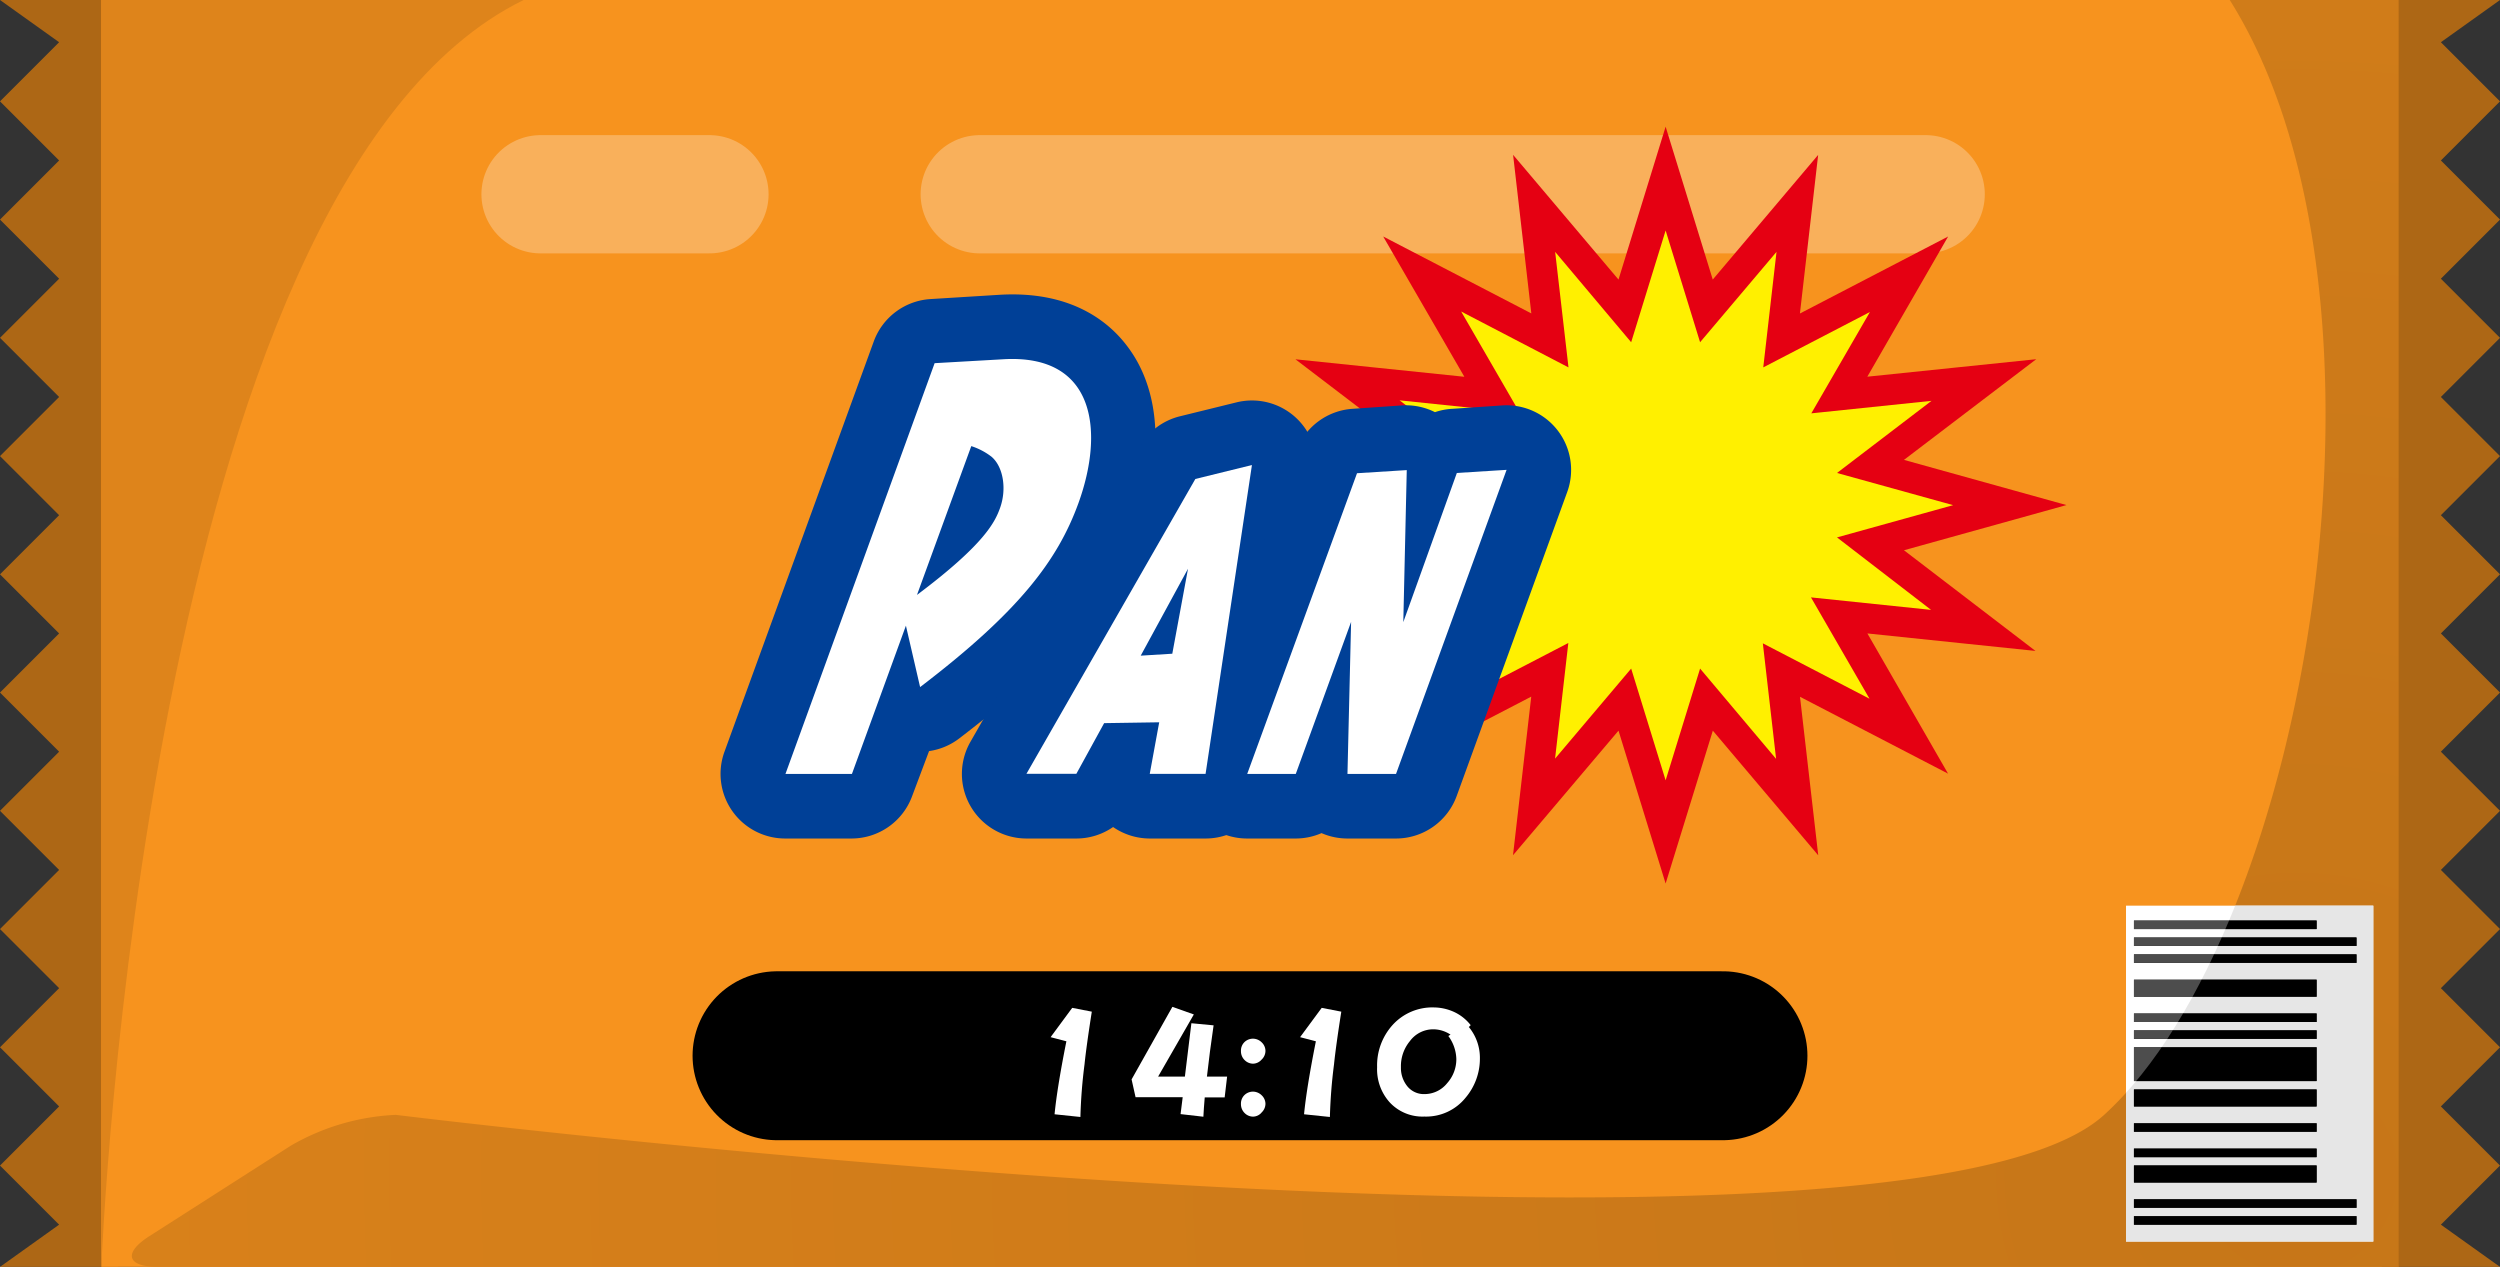
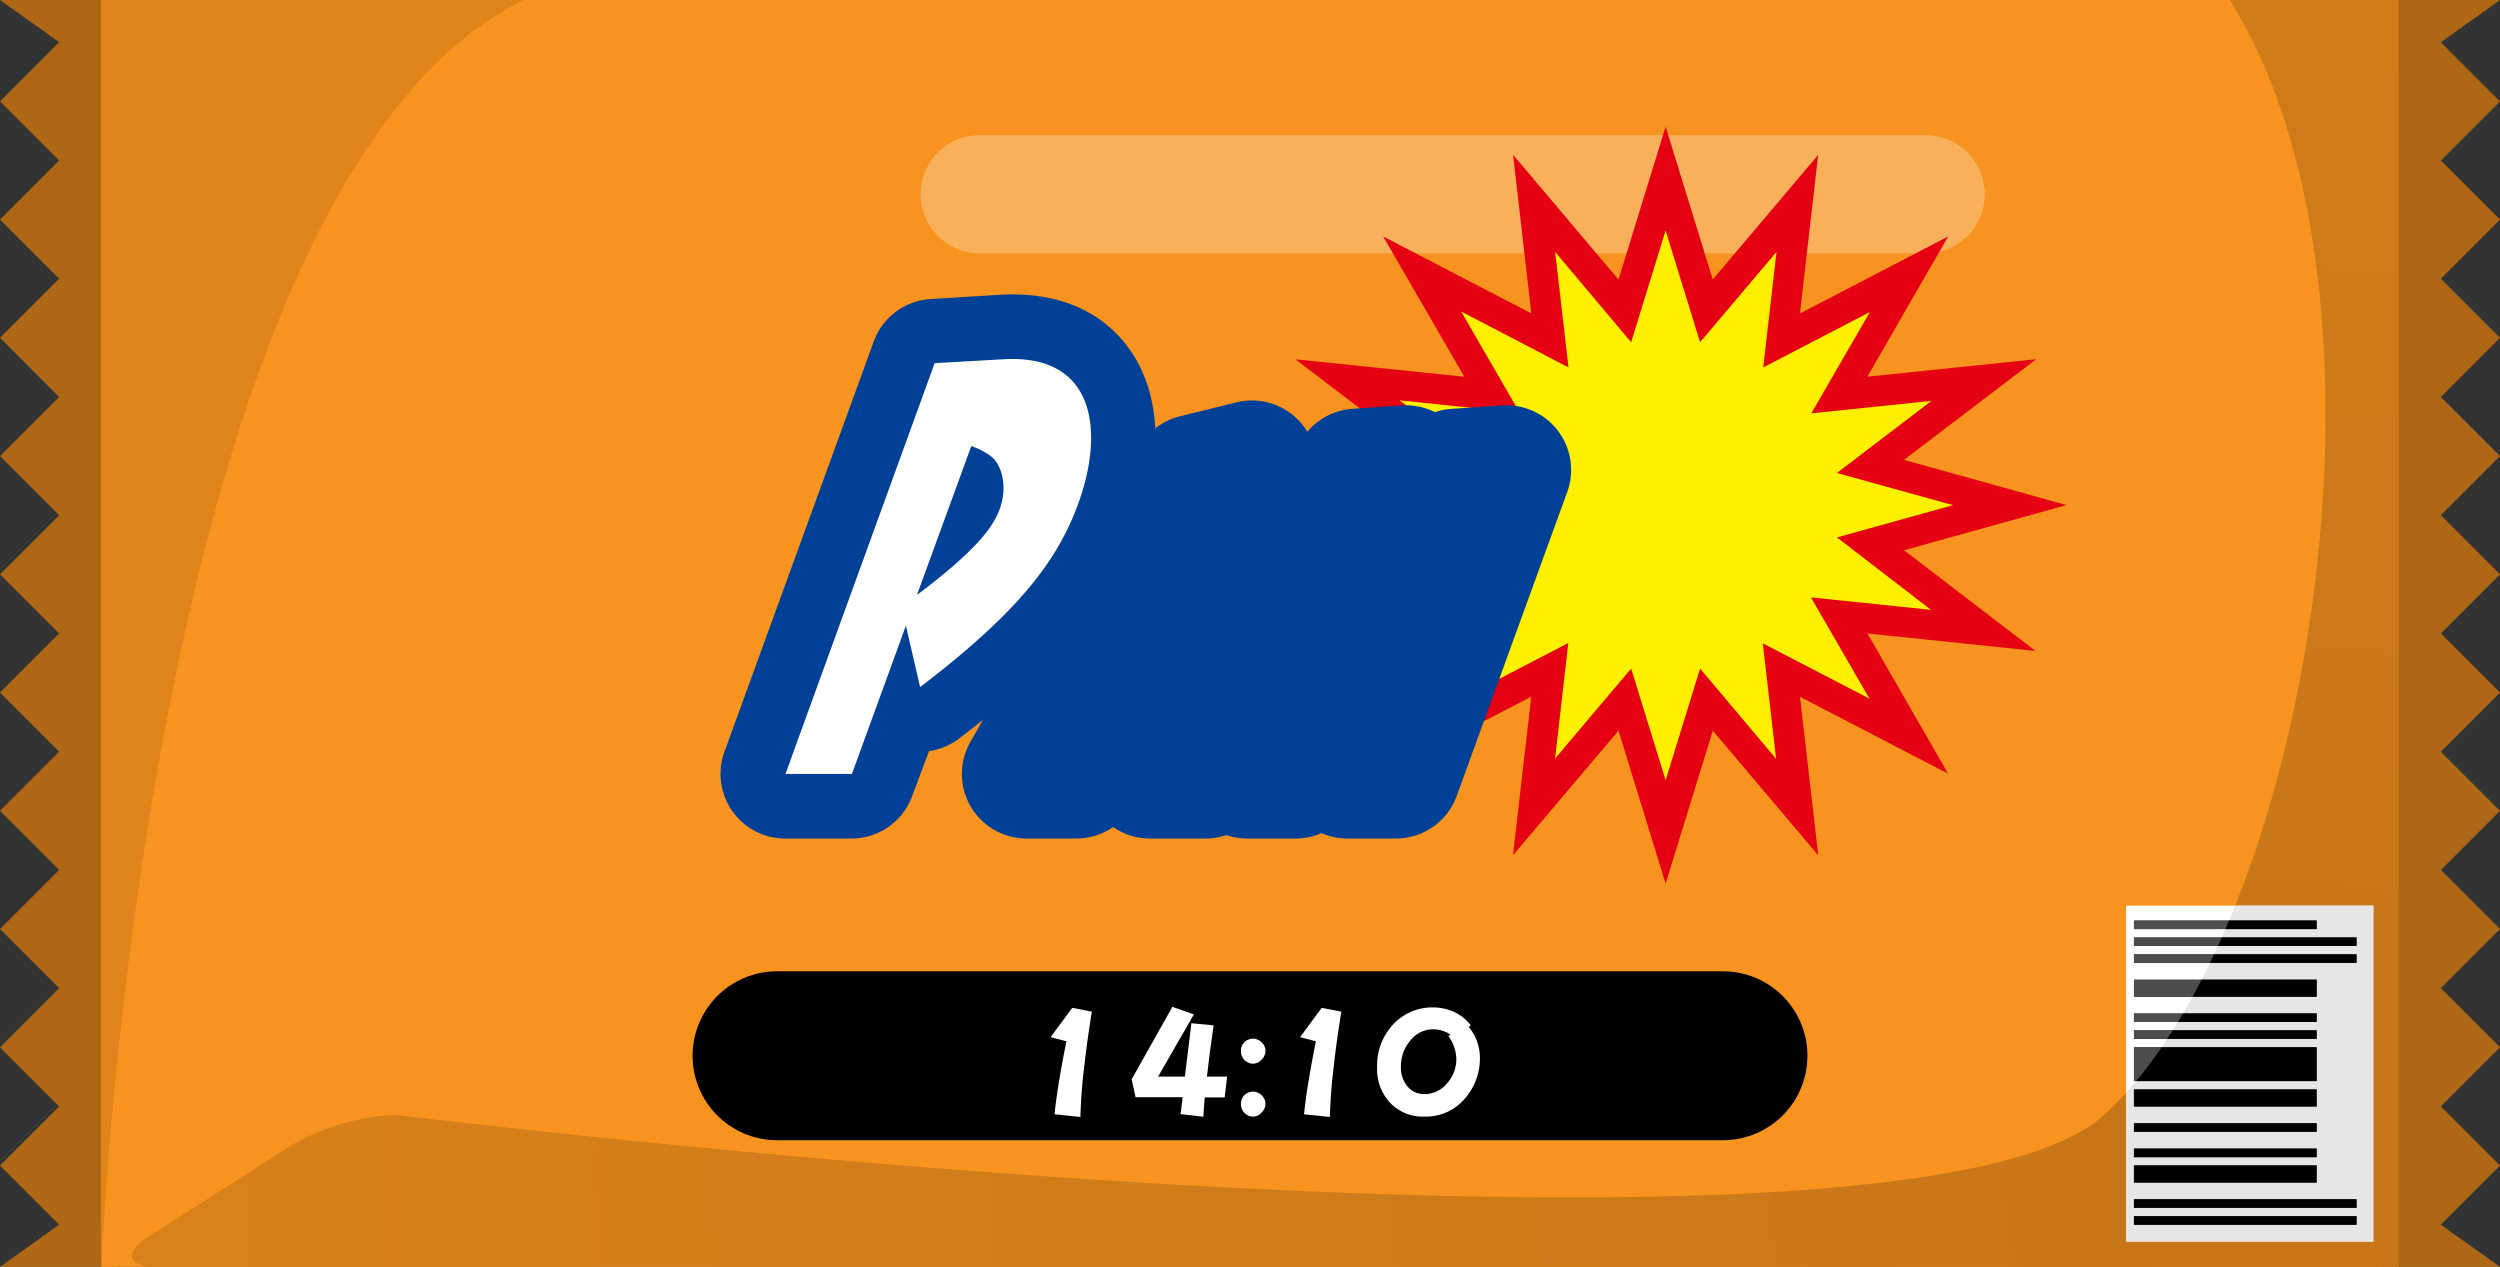
<svg xmlns="http://www.w3.org/2000/svg" xmlns:xlink="http://www.w3.org/1999/xlink" viewBox="0 0 296 150">
  <rect x="0" y="0" width="296" height="150" fill="#333333" stroke="none" />
  <defs>
    <style>.cls-1,.cls-5,.cls-6{fill:none;}.cls-2{fill:#ad6715;}.cls-3{fill:#f7931e;}.cls-4{fill:#de841b;}.cls-5{stroke:#f9b05b;stroke-width:14px;}.cls-5,.cls-6{stroke-linecap:round;stroke-miterlimit:10;}.cls-6{stroke:#000;stroke-width:20px;}.cls-7{fill:url(#名称未設定グラデーション_36);}.cls-8,.cls-9{fill-rule:evenodd;}.cls-9{fill:#4d4d4d;}.cls-10{fill:#fff;}.cls-11{clip-path:url(#clip-path);}.cls-12{fill:#e6e6e6;}.cls-13{fill:#fff000;}.cls-14{fill:#e50012;}.cls-15{fill:#004097;}</style>
    <radialGradient id="名称未設定グラデーション_36" cx="272" cy="139" r="332.93" gradientUnits="userSpaceOnUse">
      <stop offset="0" stop-color="#c67618" />
      <stop offset="1" stop-color="#de841b" />
    </radialGradient>
    <clipPath id="clip-path">
      <path id="SVGID" class="cls-1" d="M264,0c22,35,9.27,110-14.87,132s-202.27,0-202.27,0a27.17,27.17,0,0,0-12.4,3.63L17.67,146.37c-3.12,2-2.64,3.63,1.06,3.63H284V0Z" />
    </clipPath>
    <symbol id="orange" data-name="orange" viewBox="0 0 296 150">
      <polygon class="cls-2" points="7 0 0 0 7 5 0 12 7 19 0 26 7 33 0 40 7 47 0 54 7 61 0 68 7 75 0 82 7 89 0 96 7 103 0 110 7 117 0 124 7 131 0 138 7 145 0 150 7 150 14 150 14 0 7 0" />
      <rect class="cls-3" x="12" width="272" height="150" />
      <path class="cls-4" d="M12,150V0H62C17,22,12,150,12,150Z" />
      <line class="cls-5" x1="116" y1="23" x2="228" y2="23" />
-       <line class="cls-5" x1="64" y1="23" x2="84" y2="23" />
      <line class="cls-6" x1="92" y1="125" x2="204" y2="125" />
      <polygon class="cls-2" points="289 5 296 0 289 0 282 0 282 150 289 150 296 150 289 145 296 138 289 131 296 124 289 117 296 110 289 103 296 96 289 89 296 82 289 75 296 68 289 61 296 54 289 47 296 40 289 33 296 26 289 19 296 12 289 5" />
      <path class="cls-7" d="M264,0c22,35,9.27,110-14.87,132s-202.27,0-202.27,0a27.17,27.17,0,0,0-12.4,3.63L17.67,146.37c-3.12,2-2.64,3.63,1.06,3.63H284V0Z" />
      <path class="cls-8" d="M252.66,145v-1H279v1Zm0-2v-1H279v1Zm0-3v-2h21.62v2Zm0-3v-1h21.62v1Zm0-3v-1h21.62v1Zm0-3v-2h21.62v2Zm0-3v-4h21.62v4Zm0-5v-1h21.62v1Zm0-2v-1h21.62v1Zm0-3v-2h21.62v2Zm0-4v-1H279v1Zm0-2v-1H279v1Zm0-2v-1h21.62v1Z" />
-       <path class="cls-9" d="M252.66,145v-1H279v1Zm0-2v-1H279v1Zm0-3v-2h21.62v2Zm0-3v-1h21.62v1Zm0-3v-1h21.62v1Zm0-3v-2h21.62v2Zm0-3v-4h21.62v4Zm0-5v-1h21.62v1Zm0-2v-1h21.62v1Zm0-3v-2h21.62v2Zm0-4v-1H279v1Zm0-2v-1H279v1Zm0-2v-1h21.62v1Z" />
      <rect class="cls-10" x="251.72" y="107.23" width="29.28" height="39.77" />
      <g class="cls-11">
        <rect class="cls-12" x="251.72" y="107.23" width="29.28" height="39.77" />
      </g>
      <path class="cls-8" d="M252.66,145v-1H279v1Zm0-2v-1H279v1Zm0-3v-2h21.62v2Zm0-3v-1h21.62v1Zm0-3v-1h21.62v1Zm0-3v-2h21.62v2Zm0-3v-4h21.62v4Zm0-5v-1h21.62v1Zm0-2v-1h21.62v1Zm0-3v-2h21.62v2Zm0-4v-1H279v1Zm0-2v-1H279v1Zm0-2v-1h21.62v1Z" />
      <path class="cls-9" d="M252.66,145v-1H279v1Zm0-2v-1H279v1Zm0-3v-2h21.62v2Zm0-3v-1h21.62v1Zm0-3v-1h21.62v1Zm0-3v-2h21.62v2Zm0-3v-4h21.62v4Zm0-5v-1h21.62v1Zm0-2v-1h21.62v1Zm0-3v-2h21.62v2Zm0-4v-1H279v1Zm0-2v-1H279v1Zm0-2v-1h21.62v1Z" />
      <g class="cls-11">
        <path class="cls-8" d="M252.66,145v-1H279v1Zm0-2v-1H279v1Zm0-3v-2h21.62v2Zm0-3v-1h21.62v1Zm0-3v-1h21.62v1Zm0-3v-2h21.62v2Zm0-3v-4h21.62v4Zm0-5v-1h21.62v1Zm0-2v-1h21.62v1Zm0-3v-2h21.62v2Zm0-4v-1H279v1Zm0-2v-1H279v1Zm0-2v-1h21.62v1Z" />
      </g>
    </symbol>
  </defs>
  <title>pan</title>
  <g id="レイヤー_2" data-name="レイヤー 2">
    <g id="_2" data-name="2">
      <use width="296" height="150" xlink:href="#orange" />
      <path class="cls-10" d="M128.41,126a61.15,61.15,0,0,0-.49,6.25l-3.06-.32q.3-3.13,1.4-8.64l-1.87-.49,2.56-3.47,2.32.45C128.84,122.53,128.55,124.62,128.41,126Z" />
      <path class="cls-10" d="M145,129.93h-2.36c-.07.86-.13,1.62-.16,2.29l-2.7-.31.25-2h-5.58l-.47-2.11,4.83-8.59,2.54.9-4.23,7.36h3.17l.77-6.32,2.63.25c-.31,2.14-.58,4.16-.79,6.07h2.39Z" />
      <path class="cls-10" d="M149.36,125.47a1.36,1.36,0,0,1-1,.47,1.42,1.42,0,0,1-1-.43,1.45,1.45,0,0,1-.43-1.06,1.41,1.41,0,0,1,.41-1.06,1.45,1.45,0,0,1,1.06-.41,1.49,1.49,0,0,1,1,.45,1.4,1.4,0,0,1,.43,1A1.43,1.43,0,0,1,149.36,125.47Zm0,6.27a1.36,1.36,0,0,1-1,.47,1.42,1.42,0,0,1-1-.43,1.46,1.46,0,0,1-.43-1.06,1.41,1.41,0,0,1,.41-1.06,1.45,1.45,0,0,1,1.06-.41,1.49,1.49,0,0,1,1,.45,1.4,1.4,0,0,1,.43,1A1.43,1.43,0,0,1,149.36,131.73Z" />
      <path class="cls-10" d="M157.95,126a61.15,61.15,0,0,0-.49,6.25l-3.06-.32q.3-3.13,1.4-8.64l-1.87-.49,2.56-3.47,2.32.45C158.38,122.53,158.09,124.62,157.95,126Z" />
      <path class="cls-10" d="M173.54,129.95a6,6,0,0,1-4.9,2.25,5.29,5.29,0,0,1-4.09-1.67,5.85,5.85,0,0,1-1.5-4.18,7.14,7.14,0,0,1,1.84-5,6.35,6.35,0,0,1,4.9-2.07,5.88,5.88,0,0,1,2.34.52,5.31,5.31,0,0,1,2,1.58l-.22.22a5.72,5.72,0,0,1,1.31,3.75A7.14,7.14,0,0,1,173.54,129.95Zm-2.05-7.29.25-.16a3.7,3.7,0,0,0-2-.63,3.43,3.43,0,0,0-2.81,1.4,4.64,4.64,0,0,0-1.06,3.08,3.45,3.45,0,0,0,.76,2.27,2.52,2.52,0,0,0,2.05.92,3.43,3.43,0,0,0,2.67-1.3,4.24,4.24,0,0,0,1.08-2.86A4.77,4.77,0,0,0,171.48,122.66Z" />
      <polygon class="cls-13" points="237.96 59.81 221.47 64.4 234.87 74.62 217.78 72.85 226.02 87.17 210.94 79.34 212.81 95.57 202.05 82.84 197.21 98.51 192.38 82.84 181.61 95.57 183.48 79.33 168.4 87.17 176.65 72.85 159.56 74.62 172.97 64.4 156.47 59.81 172.97 55.22 159.56 44.99 176.65 46.77 168.4 32.44 183.49 40.28 181.62 24.05 192.38 36.77 197.21 21.11 202.04 36.77 212.81 24.05 210.94 40.28 226.03 32.44 217.78 46.77 234.87 44.99 221.47 55.22 237.96 59.81" />
      <path class="cls-14" d="M197.21,104.61l-5.58-18.1-12.49,14.75,2.16-18.78-17.54,9.11L173.33,75l-20,2.07L169,65.16l-19.24-5.35L169,54.45,153.38,42.54l20,2.07L163.77,28l17.54,9.11-2.16-18.78L191.63,33.1,197.21,15l5.58,18.1,12.48-14.76-2.16,18.78L230.66,28l-9.57,16.6,20-2.07L225.43,54.45l19.24,5.35-19.24,5.35L241,77.07,221.1,75l9.55,16.6L213.12,82.5l2.16,18.77L202.8,86.51Zm-4.08-25.45,4.08,13.23,4.08-13.23,9,10.69-1.57-13.68,12.63,6.56-6.93-12,14.22,1.48L217.5,63.63l13.75-3.82L217.5,56l11.19-8.54-14.23,1.48,6.94-12-12.63,6.56,1.57-13.68-9.05,10.7-4.08-13.23-4.08,13.23-9-10.7,1.58,13.68L173,36.88l6.94,12-14.23-1.48L176.94,56l-13.75,3.83,13.75,3.83-11.19,8.53L180,70.69l-6.94,12,12.63-6.56-1.57,13.69Z" />
      <path class="cls-15" d="M118.73,42.54c11.08-.69,12,8.65,8.95,17.05-2.46,6.77-7.06,12.86-18.74,21.76l-1.68-7.27-6.39,17.55H93L110.66,43Zm-10.16,27.9c8.12-6.08,9.26-8.72,9.83-10.28.82-2.26.39-4.89-1-6.08A7.88,7.88,0,0,0,115,52.82Z" />
      <path class="cls-15" d="M100.86,99.28H93A7.65,7.65,0,0,1,85.78,89l17.68-48.59a7.65,7.65,0,0,1,6.71-5l8.07-.5c8.43-.53,13,3.07,15.3,6.18,3.85,5.14,4.32,12.84,1.31,21.12-3.26,9-9.23,16-21.29,25.23A7.65,7.65,0,0,1,110,88.93L108,94.25A7.65,7.65,0,0,1,100.86,99.28Zm17.87-56.74h0Z" />
      <path class="cls-15" d="M130.73,85.62l-3.29,6h-5.91l20-34.91,6.7-1.65-5.49,36.57h-6.61l1.12-6.11Zm8.07-8.22,1.86-10.06-5.6,10.29Z" />
      <path class="cls-15" d="M142.76,99.28h-6.61a7.65,7.65,0,0,1-4.36-1.36,7.64,7.64,0,0,1-4.35,1.36h-5.91a7.65,7.65,0,0,1-6.63-11.45l20-34.92a7.65,7.65,0,0,1,4.8-3.62l6.7-1.65a7.65,7.65,0,0,1,9.4,8.56l-5.49,36.57A7.65,7.65,0,0,1,142.76,99.28Z" />
      <path class="cls-15" d="M165.29,91.63h-5.75l.43-18-6.55,18h-5.75l13-35.6,5.89-.37-.41,18L172.49,56l5.89-.37Z" />
      <path class="cls-15" d="M165.28,99.28h-5.75a7.64,7.64,0,0,1-3.06-.64,7.62,7.62,0,0,1-3.06.64h-5.75A7.65,7.65,0,0,1,140.47,89l13-35.6a7.65,7.65,0,0,1,6.71-5L166,48a7.66,7.66,0,0,1,3.9.8A7.64,7.64,0,0,1,172,48.4L177.9,48a7.65,7.65,0,0,1,7.66,10.25l-13.09,36A7.65,7.65,0,0,1,165.28,99.28Z" />
      <path class="cls-10" d="M118.73,42.54c11.08-.69,12,8.65,8.95,17.05-2.46,6.77-7.06,12.86-18.74,21.76l-1.68-7.27-6.39,17.55H93L110.66,43Zm-10.16,27.9c8.12-6.08,9.26-8.72,9.83-10.28.82-2.26.39-4.89-1-6.08A7.88,7.88,0,0,0,115,52.82Z" />
-       <path class="cls-10" d="M130.73,85.62l-3.29,6h-5.91l20-34.91,6.7-1.65-5.49,36.57h-6.61l1.12-6.11Zm8.07-8.22,1.86-10.06-5.6,10.29Z" />
-       <path class="cls-10" d="M165.29,91.63h-5.75l.43-18-6.55,18h-5.75l13-35.6,5.89-.37-.41,18L172.49,56l5.89-.37Z" />
    </g>
  </g>
</svg>